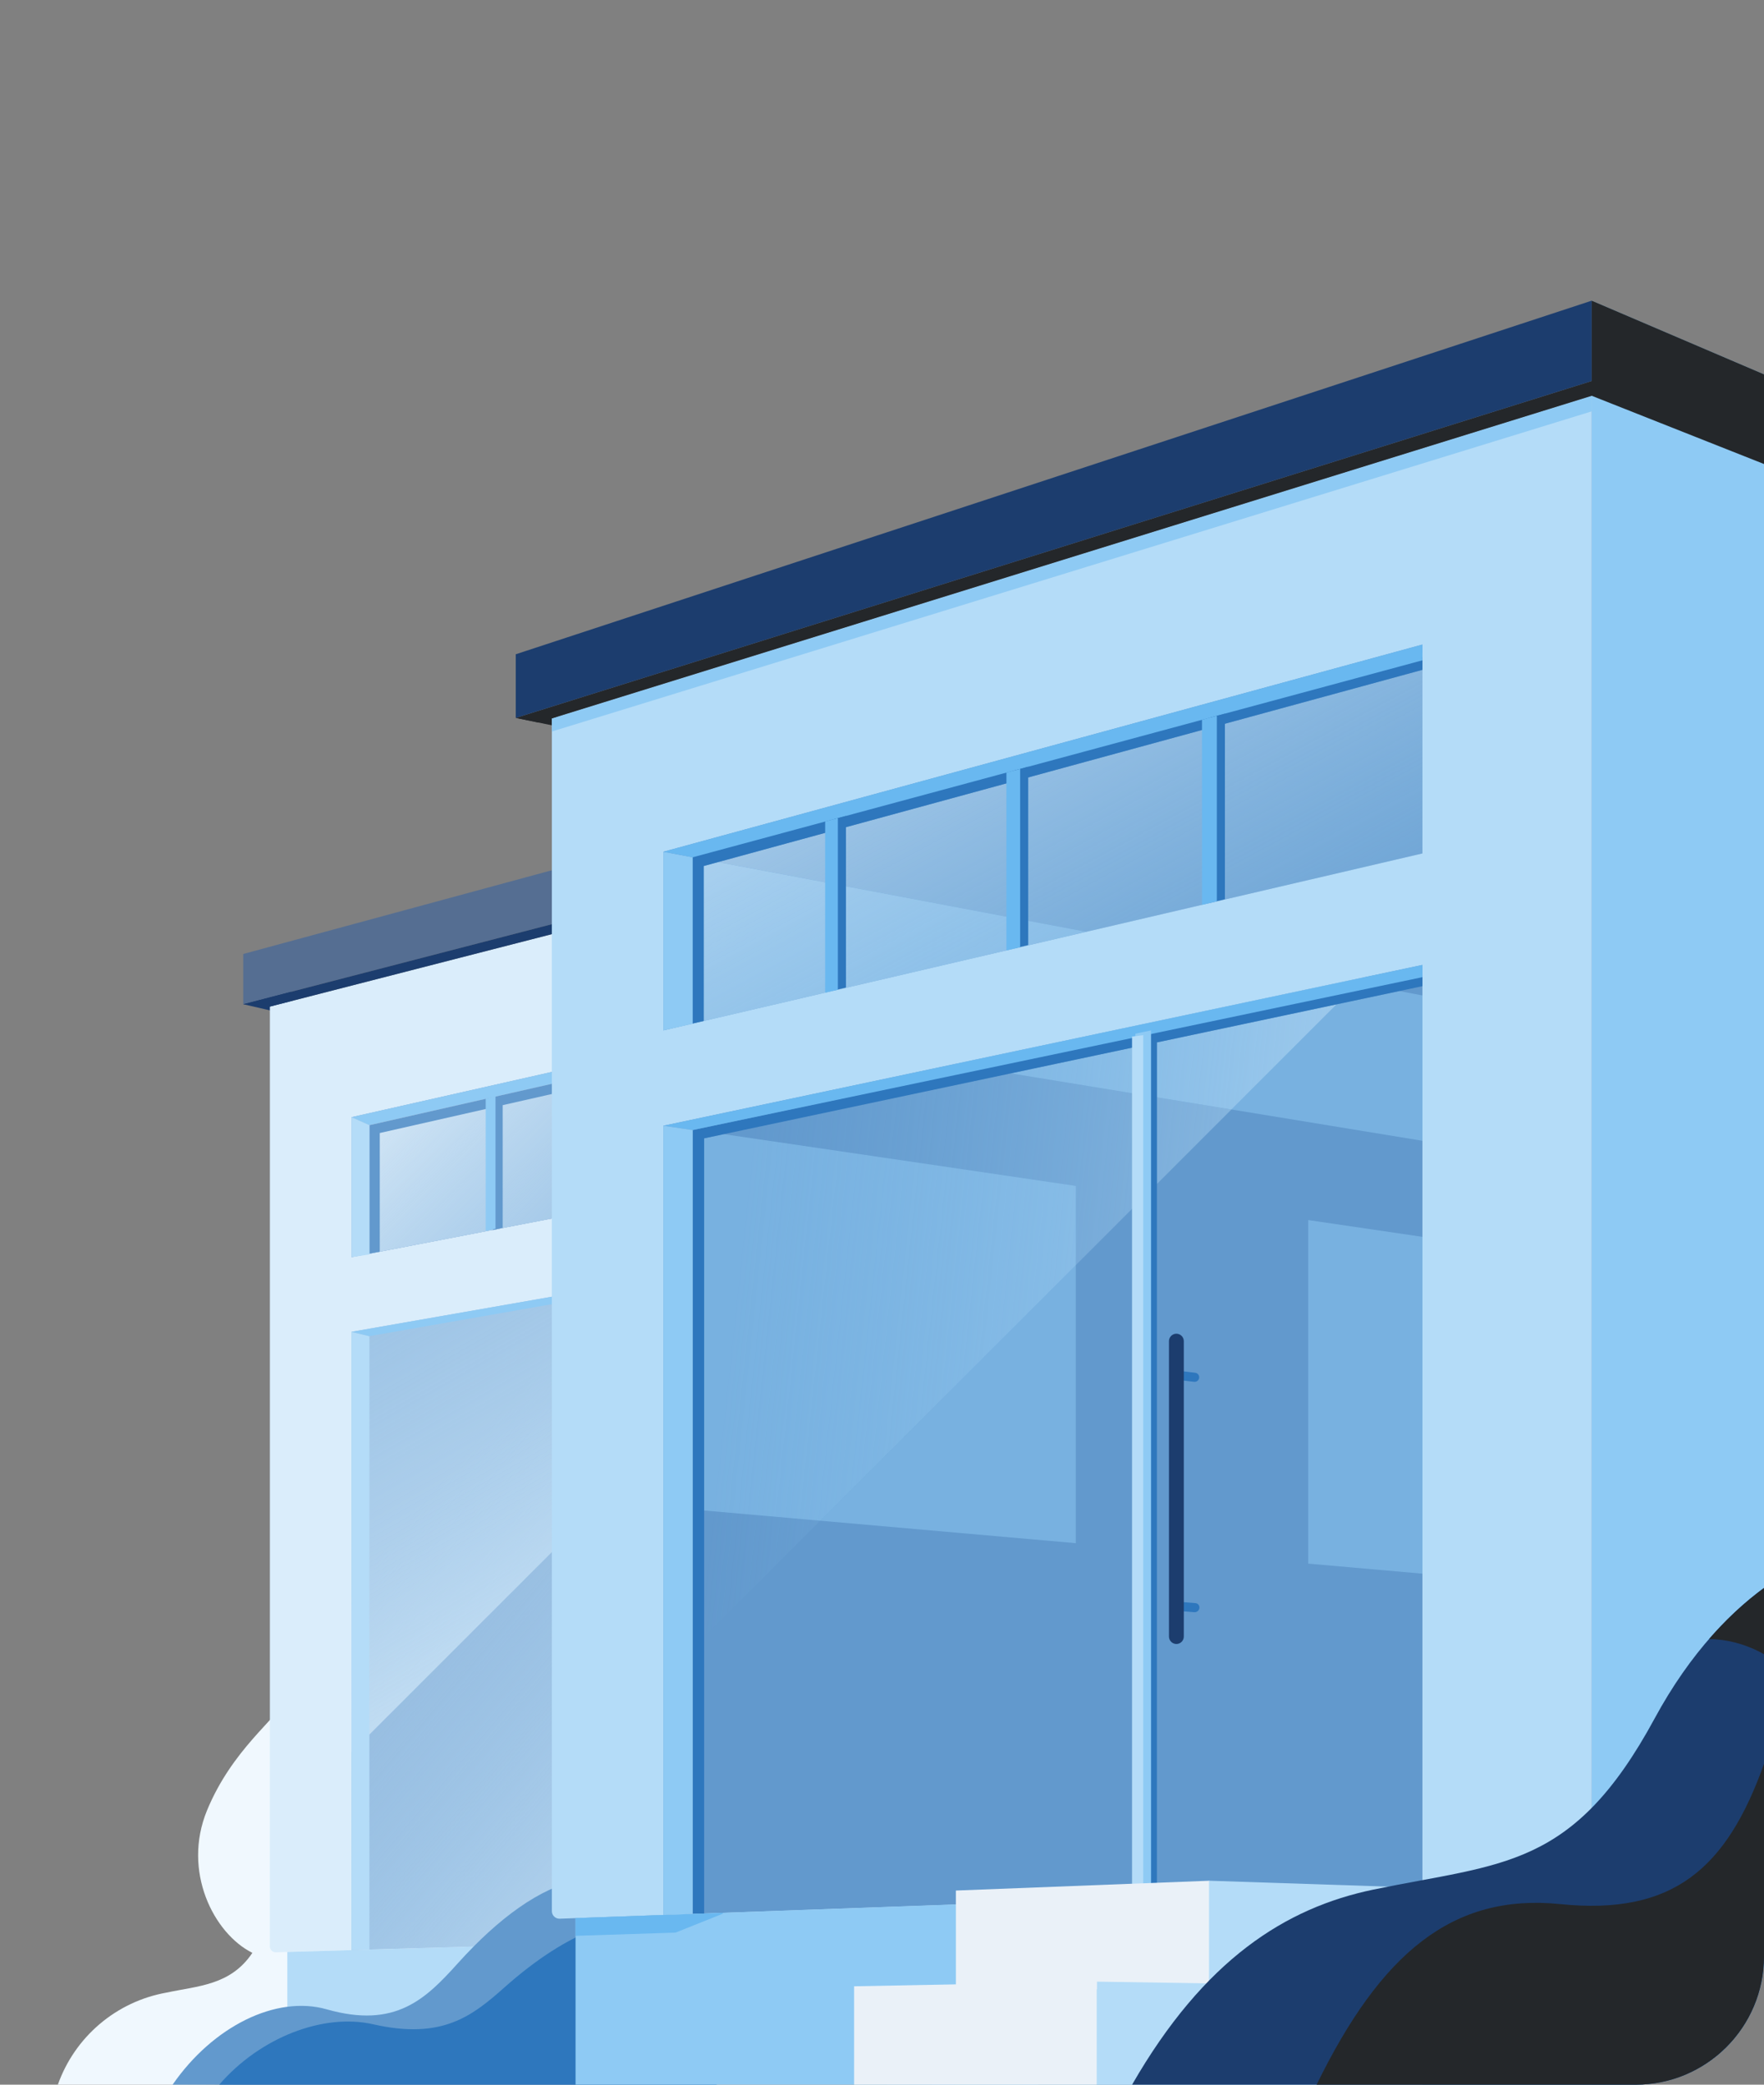
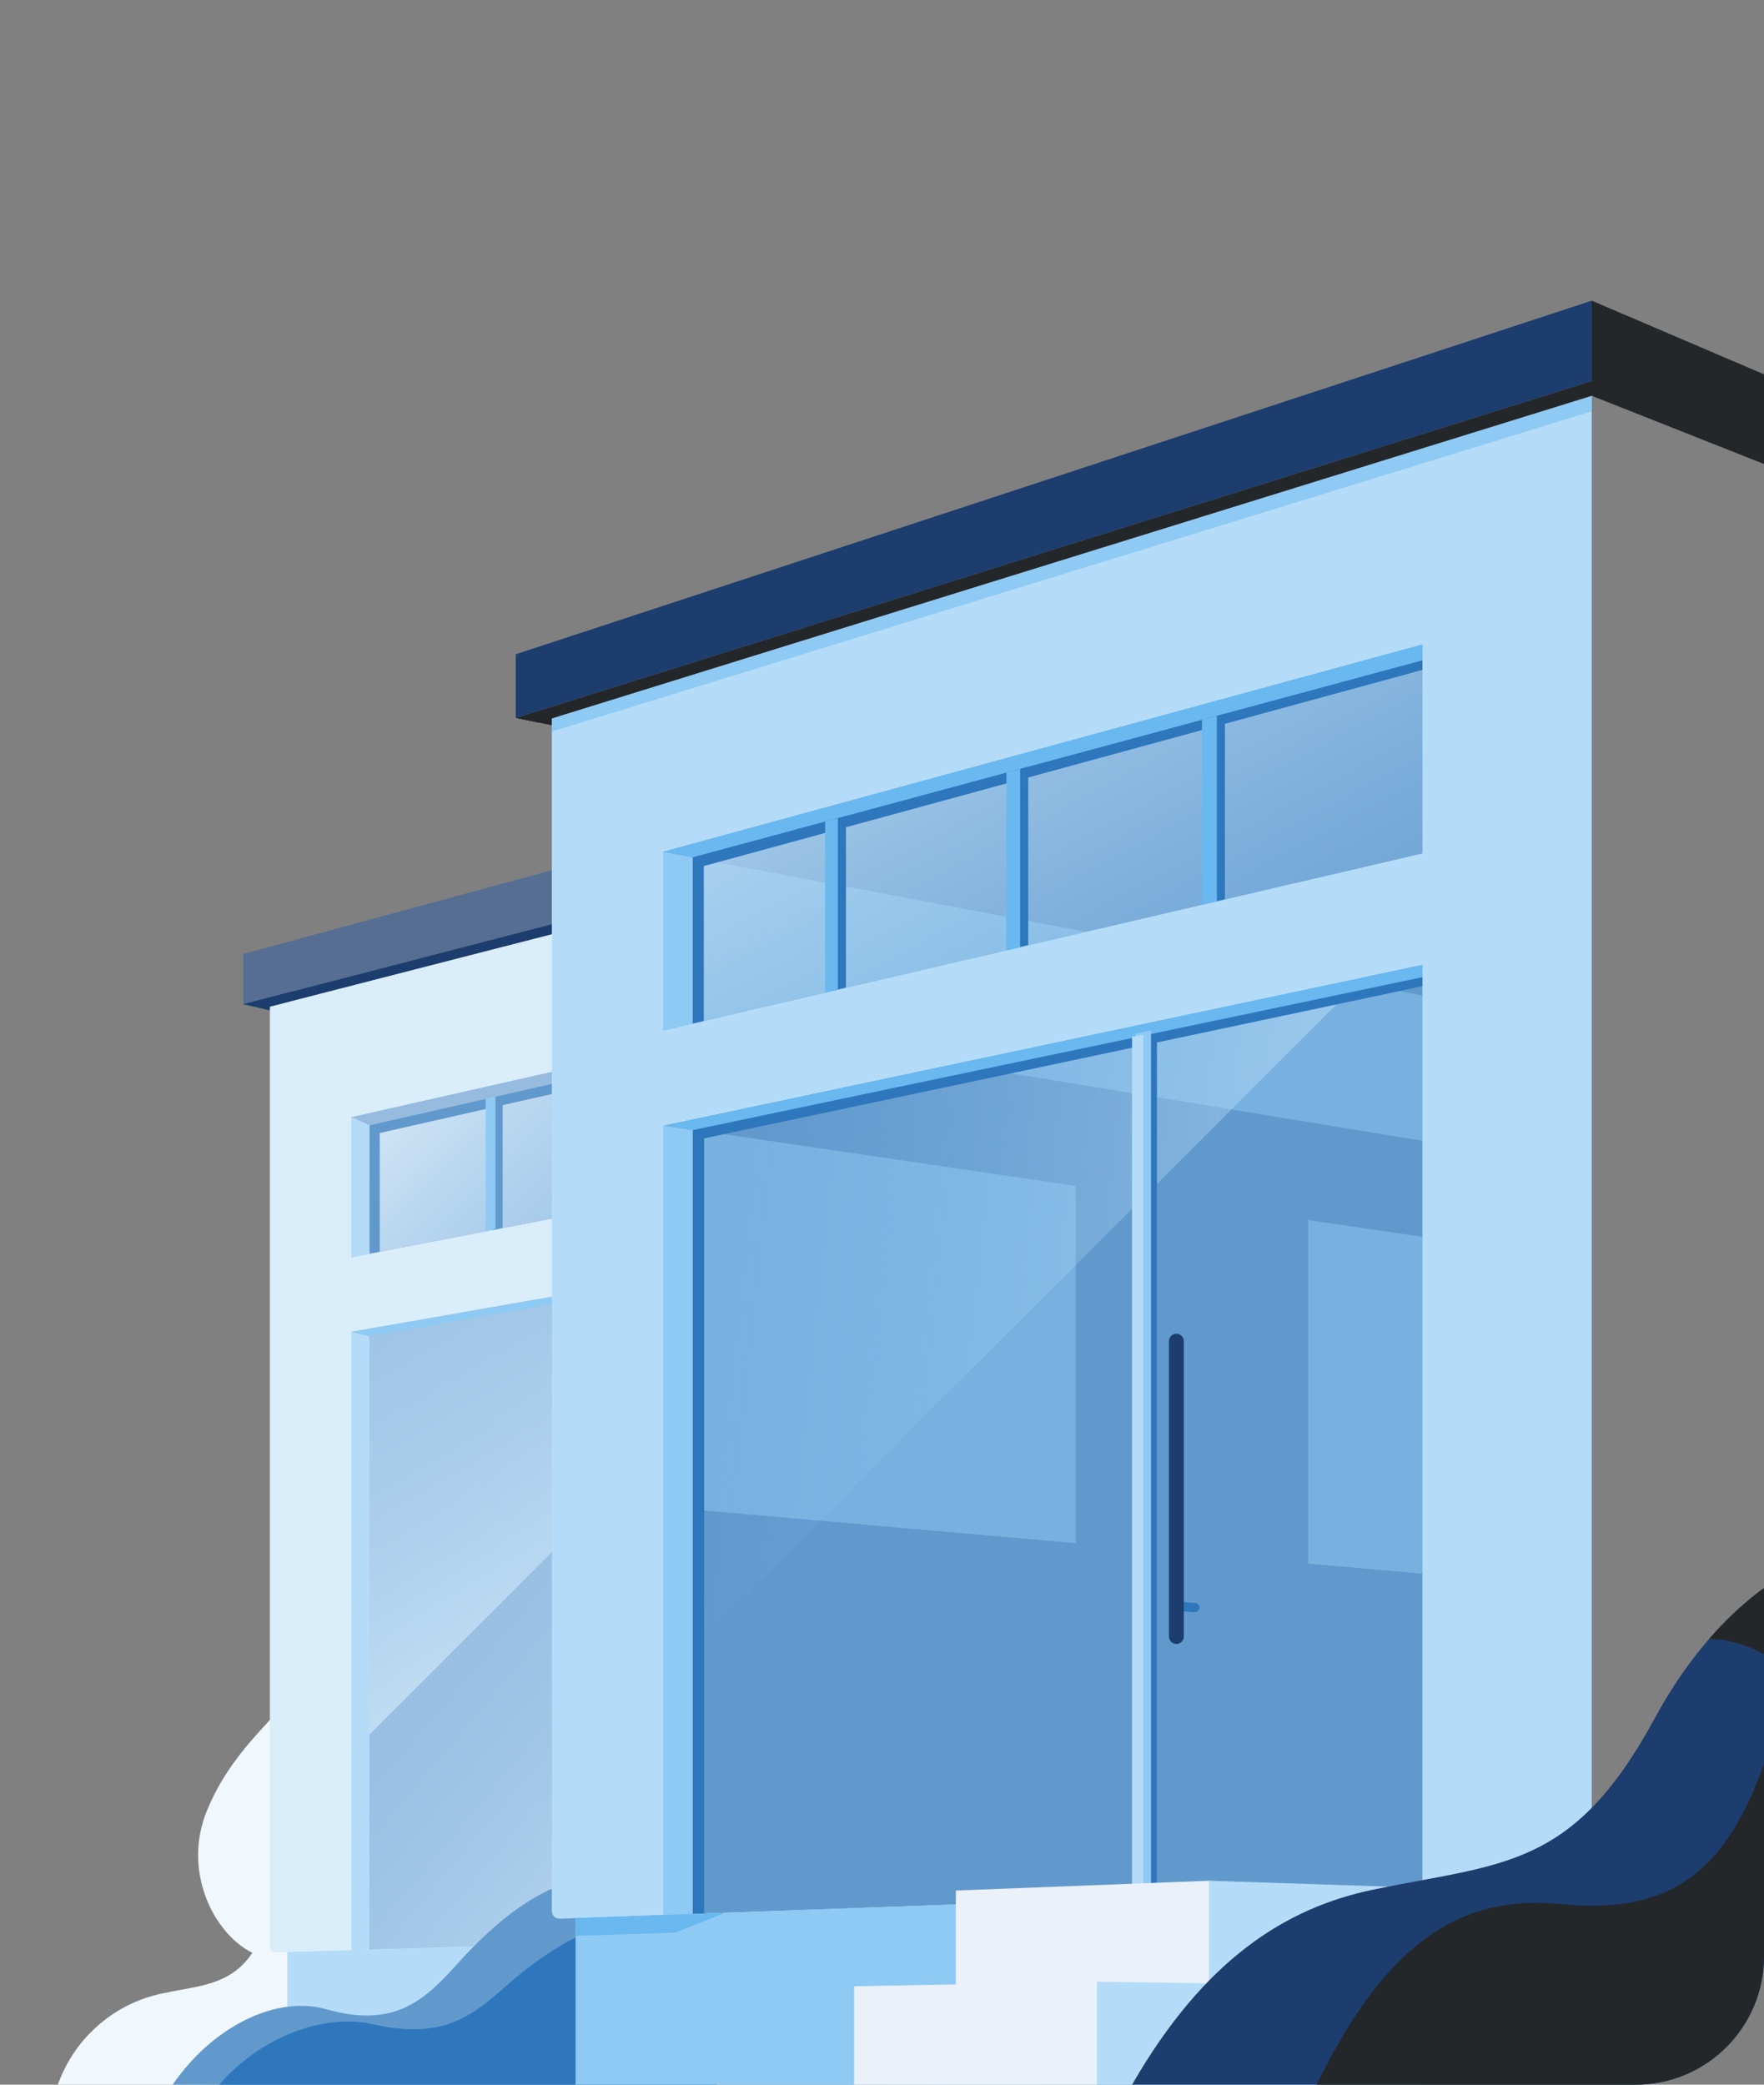
<svg xmlns="http://www.w3.org/2000/svg" width="220" height="260" viewBox="0 0 220 260" fill="none">
  <rect x="0" y="0" width="220" height="260" fill="#808080" stroke="none" />
  <g clip-path="url(#clip0_139_1132)">
    <path d="M21.527 260H7.216C8.256 257.066 10.053 254.459 12.425 252.444C14.797 250.428 17.66 249.076 20.724 248.524C24.712 247.669 28.743 247.624 31.475 243.562C26.635 241.141 22.701 233.354 25.824 225.781C28.947 218.208 34.499 214.358 35.748 211.859C36.997 209.36 40.196 209.759 40.196 202.137C40.196 194.515 59.485 186.429 63.528 200.982C67.571 215.535 64.798 259.774 64.798 259.774L21.527 260Z" fill="#F0F8FE" />
    <path d="M30.337 125.244L36.672 126.715L36.314 123.639L30.337 125.244Z" fill="#1C3D6E" />
    <path d="M129.474 240.7L34.381 243.49C34.284 243.489 34.188 243.469 34.099 243.431C34.01 243.392 33.929 243.337 33.862 243.267C33.795 243.197 33.742 243.114 33.708 243.023C33.673 242.933 33.657 242.836 33.66 242.739V125.539L129.474 100.92V240.7Z" fill="#DAEDFB" />
    <path d="M110.197 241.267L43.841 243.214V166.105L110.197 154.477V241.267Z" fill="#97BBDE" />
    <path d="M110.197 241.267L43.841 243.214V166.105L110.197 154.477V241.267Z" fill="url(#paint0_linear_139_1132)" />
    <path d="M74.442 187.959L107.442 154.959L43.842 166.104V218.56L74.442 187.959Z" fill="url(#paint1_linear_139_1132)" />
    <path d="M129.474 260L35.833 259.805V243.449L129.474 240.701V260Z" fill="#B4DCF8" />
    <path d="M110.197 143.992L43.841 156.79V139.336L110.197 124.346V143.992Z" fill="#97BBDE" />
    <path d="M110.197 143.992L43.841 156.79V139.336L110.197 124.346V143.992Z" fill="#97BBDE" />
-     <path d="M110.197 124.346L43.841 139.336L46.071 140.332L110.197 125.794V124.346Z" fill="#8ECAF4" />
    <path d="M46.071 156.36L110.197 143.992V125.794L46.071 140.332V156.36Z" fill="#97BBDE" />
    <path d="M46.071 156.36L110.197 143.992V125.794L46.071 140.332V156.36Z" fill="url(#paint2_linear_139_1132)" />
    <path d="M47.364 141.31L110.197 127.065V125.794L46.071 140.332V156.36L47.364 156.111V141.31Z" fill="#6299CD" />
    <path d="M62.692 153.138L61.467 153.424V136.933L62.692 136.603V153.138Z" fill="#6299CD" />
    <path d="M129.474 92.08L30.337 118.981V125.244L129.474 99.549V92.08Z" fill="#556E92" />
    <path d="M129.474 100.925L33.66 125.544L30.337 125.244L129.474 99.549V100.925Z" fill="#1C3D6E" />
    <path d="M43.841 156.79L46.071 156.451V140.332L43.841 139.336V156.79Z" fill="#B4DCF8" />
    <path d="M61.8 153.248L60.575 153.534V137.043L61.8 136.713V153.248Z" fill="#8ECAF4" />
    <path d="M43.841 243.214L46.069 243.148V166.645L43.841 166.105V243.214Z" fill="#B4DCF8" />
    <path d="M110.197 154.477L43.841 166.105L46.069 166.645L110.197 155.406V154.477Z" fill="#8ECAF4" />
    <path d="M21.527 260C26.567 252.705 34.456 248.815 40.735 250.6C49.317 253.038 53.068 249.334 57.094 244.865C67.5 233.315 77.444 230.432 84.651 239.805C91.211 248.337 89.369 260.005 89.369 260.005L21.527 260Z" fill="#6299CD" />
    <path d="M27.343 260H89.369C89.369 260 91.169 248.583 84.851 240.077C78.471 237.815 70.825 240.83 62.91 247.87C58.884 251.452 55.132 254.419 46.551 252.47C40.272 251.037 32.383 254.155 27.343 260Z" fill="#2E77BD" />
    <path d="M74.969 90.511L72.599 91.235L64.637 89.6L66.996 88.862L74.969 90.511Z" fill="#24272A" />
    <path d="M198.517 234.653L69.806 239.3C69.679 239.305 69.552 239.284 69.434 239.238C69.315 239.193 69.207 239.124 69.116 239.036C69.024 238.947 68.952 238.842 68.902 238.725C68.852 238.608 68.827 238.482 68.827 238.355V89.6L198.517 49.363V234.653Z" fill="#B4DCF8" />
    <path d="M198.517 49.363L68.827 89.6V91.235L198.517 51.304V49.363Z" fill="#8ECAF4" />
    <path d="M177.399 235.442L82.73 238.834V140.402L177.399 120.346V235.442Z" fill="#6299CD" />
    <path opacity="0.5" d="M153.58 138.375L177.4 142.278V124.15L174.519 123.605L166.692 125.263L153.58 138.375Z" fill="#8ECAF4" />
    <path opacity="0.5" d="M171.19 122.975L169.332 122.623L168.387 123.568L171.19 122.975Z" fill="#8ECAF4" />
    <path opacity="0.5" d="M134.17 192.464V157.786L102.295 189.661L134.17 192.464Z" fill="#8ECAF4" />
    <path opacity="0.5" d="M177.4 196.267V154.258L163.154 152.164V195.014L177.4 196.267Z" fill="#8ECAF4" />
    <path d="M87.814 204.141L102.295 189.661L87.814 188.387V204.141Z" fill="url(#paint3_linear_139_1132)" />
    <path d="M144.284 147.671L153.58 138.375L144.284 136.853V147.671Z" fill="url(#paint4_linear_139_1132)" />
    <path d="M170.053 121.902L167.915 122.355L169.332 122.623L170.053 121.902Z" fill="url(#paint5_linear_139_1132)" />
    <path d="M126.072 133.869L90.278 141.452L134.17 147.904V157.786L142.334 149.621V136.533L126.072 133.869Z" fill="url(#paint6_linear_139_1132)" />
    <path d="M86.391 140.939V140.88L86.556 140.905L122.516 133.286L119.02 132.713L82.729 140.402V209.226L86.391 205.565V188.261V140.939Z" fill="url(#paint7_linear_139_1132)" />
    <path opacity="0.5" d="M144.284 130.01V136.853L153.58 138.375L166.692 125.263L144.284 130.01Z" fill="#8ECAF4" />
    <path d="M144.284 130.01V136.853L153.58 138.375L166.692 125.263L144.284 130.01Z" fill="url(#paint8_linear_139_1132)" />
    <path opacity="0.5" d="M142.334 130.423L126.072 133.869L142.334 136.533V130.423Z" fill="#8ECAF4" />
    <path d="M142.334 130.423L126.072 133.869L142.334 136.533V130.423Z" fill="url(#paint9_linear_139_1132)" />
    <path opacity="0.5" d="M142.334 129.088V128.92L144.284 128.51V128.675L168.387 123.568L169.332 122.623L167.915 122.355L119.02 132.713L122.516 133.286L142.334 129.088Z" fill="#8ECAF4" />
    <path d="M142.334 129.088V128.92L144.284 128.51V128.675L168.387 123.568L169.332 122.623L167.915 122.355L119.02 132.713L122.516 133.286L142.334 129.088Z" fill="url(#paint10_linear_139_1132)" />
    <path opacity="0.5" d="M90.278 141.452L87.814 141.974V188.387L102.295 189.661L134.17 157.786V147.904L90.278 141.452Z" fill="#8ECAF4" />
    <path d="M90.278 141.452L87.814 141.974V188.387L102.295 189.661L134.17 157.786V147.904L90.278 141.452Z" fill="url(#paint11_linear_139_1132)" />
    <path opacity="0.5" d="M86.391 140.939L86.556 140.905L86.391 140.88V140.939Z" fill="#8ECAF4" />
    <path d="M86.391 140.939L86.556 140.905L86.391 140.88V140.939Z" fill="url(#paint12_linear_139_1132)" />
    <path d="M177.4 121.659L171.19 122.975L168.387 123.568L144.284 128.675V128.51L142.334 128.92V129.088L122.516 133.286L86.556 140.905L86.391 140.939V188.261V205.565V238.703L87.814 238.652V204.141V188.387V141.974L90.278 141.452L126.072 133.869L142.334 130.423V136.533V149.621V236.698L144.284 236.629V147.671V136.853V130.01L166.692 125.263L174.519 123.605L177.4 122.995V121.659Z" fill="#2E77BD" />
    <path d="M198.517 260L71.781 260.012V239.226L198.517 234.653V260Z" fill="#8ECAF4" />
    <path d="M90.143 238.568L71.781 239.226V241.435L84.247 241.035L90.154 238.672C90.151 238.639 90.145 238.605 90.143 238.568Z" fill="#69B8F0" />
-     <path d="M231.172 51.462L198.517 37.498V257.81L231.172 260V51.462Z" fill="#8ECAF4" />
    <path d="M231.172 238.013L198.517 234.653V260H231.172V238.013Z" fill="#69B8F0" />
    <path d="M177.399 121.871L86.39 140.94L82.73 140.402L177.399 120.346V121.871Z" fill="#69B8F0" />
    <path d="M86.39 238.703L82.73 238.834V140.402L86.39 140.94V238.703Z" fill="#8ECAF4" />
    <path d="M177.399 106.441L82.73 128.51V106.229L177.399 80.388V106.441Z" fill="#6299CD" />
    <path d="M177.4 81.372L86.337 106.229V106.825L177.4 81.968V81.372Z" fill="url(#paint13_linear_139_1132)" />
    <path d="M89.554 107.521L135.476 116.214L177.4 106.441V83.542L89.554 107.521Z" fill="url(#paint14_linear_139_1132)" />
    <path opacity="0.5" d="M87.766 108.009V127.336L135.476 116.214L89.554 107.521L87.766 108.009Z" fill="#8ECAF4" />
    <path d="M87.766 108.009V127.336L135.476 116.214L89.554 107.521L87.766 108.009Z" fill="url(#paint15_linear_139_1132)" />
    <path d="M89.554 107.521L177.4 83.542V81.968L86.337 106.825V127.669L87.766 127.336V108.009L89.554 107.521Z" fill="#2E77BD" />
    <path d="M86.39 127.681L82.73 128.514V106.229L86.39 106.922V127.681Z" fill="#8ECAF4" />
    <path d="M177.399 82.354L86.39 106.922L82.73 106.229L177.399 80.388V82.354Z" fill="#69B8F0" />
    <path d="M64.324 89.536L198.517 47.517L201.478 48.444L67.159 90.118L64.324 89.536Z" fill="#24272A" />
    <path d="M198.517 37.498L64.324 81.6V89.536L198.517 47.517V37.498Z" fill="#1C3D6E" />
    <path d="M105.504 123.169L103.919 123.539V102.19L105.504 101.762V123.169Z" fill="#2E77BD" />
    <path d="M128.236 117.87L126.524 118.269V96.088L128.236 95.625V117.87Z" fill="#2E77BD" />
    <path d="M152.767 112.152L150.913 112.584V89.504L152.767 89.003V112.152Z" fill="#2E77BD" />
    <path d="M104.497 123.44L102.911 123.809V102.461L104.497 102.033V123.44Z" fill="#69B8F0" />
    <path d="M127.229 118.141L125.517 118.54V96.358L127.229 95.896V118.141Z" fill="#69B8F0" />
    <path d="M151.759 112.423L149.906 112.855V89.774L151.759 89.274V112.423Z" fill="#69B8F0" />
    <path d="M141.606 236.725L143.555 236.655V128.51L141.606 128.92V236.725Z" fill="#8ECAF4" />
    <path d="M141.183 237.077L142.581 237.25V129.106L141.183 129.272V237.077Z" fill="#B4DCF8" />
    <path d="M119.213 248.413L150.849 247.858V234.563L119.213 235.788V248.413Z" fill="#EAF1F8" />
    <path d="M136.79 247.15L177.399 247.783V260.012H136.79V247.15Z" fill="#B4DCF8" />
    <path d="M150.783 234.563L177.399 235.44V247.797L150.783 247.383V234.563Z" fill="#B4DCF8" />
    <path d="M106.522 260.012H136.79V247.15L106.522 247.729V260.012Z" fill="#EAF1F8" />
-     <path d="M148.923 172.34L146.981 172.114C146.843 172.097 146.716 172.031 146.624 171.927C146.532 171.823 146.481 171.689 146.481 171.55V171.541C146.481 171.461 146.498 171.381 146.531 171.308C146.564 171.234 146.612 171.169 146.672 171.115C146.733 171.062 146.803 171.022 146.88 170.998C146.957 170.974 147.038 170.966 147.118 170.976L149.06 171.211C149.198 171.228 149.325 171.294 149.417 171.398C149.509 171.502 149.56 171.636 149.56 171.775C149.56 171.855 149.543 171.935 149.51 172.008C149.477 172.082 149.429 172.147 149.369 172.201C149.308 172.254 149.238 172.294 149.161 172.318C149.084 172.342 149.003 172.35 148.923 172.34Z" fill="#2E77BD" />
    <path d="M148.955 201.073L147.013 200.923C146.876 200.912 146.748 200.85 146.656 200.749C146.563 200.648 146.512 200.515 146.513 200.378V200.369C146.513 200.288 146.531 200.208 146.563 200.133C146.596 200.059 146.644 199.992 146.703 199.937C146.763 199.882 146.833 199.839 146.91 199.812C146.987 199.785 147.068 199.774 147.149 199.78L149.091 199.939C149.228 199.95 149.356 200.012 149.448 200.113C149.541 200.214 149.592 200.347 149.591 200.484C149.591 200.565 149.573 200.646 149.541 200.72C149.508 200.794 149.46 200.861 149.401 200.916C149.341 200.972 149.271 201.014 149.194 201.041C149.117 201.068 149.036 201.079 148.955 201.073Z" fill="#2E77BD" />
    <path d="M146.794 205.034C147.025 205.014 147.24 204.909 147.397 204.738C147.553 204.567 147.64 204.344 147.64 204.112V167.265C147.64 167.132 147.611 167 147.555 166.878C147.499 166.757 147.418 166.649 147.316 166.562C147.215 166.476 147.096 166.412 146.967 166.376C146.839 166.339 146.704 166.331 146.572 166.352C146.354 166.386 146.156 166.497 146.012 166.664C145.869 166.831 145.79 167.045 145.79 167.265V204.112C145.79 204.24 145.817 204.367 145.868 204.484C145.92 204.601 145.995 204.707 146.09 204.793C146.184 204.88 146.295 204.946 146.417 204.988C146.538 205.029 146.666 205.045 146.794 205.034Z" fill="#1C3D6E" />
    <path d="M177.399 235.44L202.216 260.012H177.399V235.44Z" fill="#69B8F0" />
    <path d="M198.517 37.498L231.172 51.462V62.296L198.517 49.363V37.498Z" fill="#24272A" />
    <path d="M141.183 260.012C150.183 244.366 160.362 237.936 171.283 235.67C187.422 232.324 196.169 233.144 206.354 214.337C215.273 197.868 227.527 192.489 234.431 192.48C243.237 192.468 245.126 196.48 245.126 196.48V260L141.183 260.012Z" fill="#1C3D6E" />
    <path d="M234.435 192.479C229.171 192.487 220.797 195.622 213.163 204.408C215.352 204.462 217.5 205.011 219.446 206.012C221.393 207.013 223.088 208.442 224.405 210.191C222.68 213.313 221.213 216.572 220.02 219.934C215.349 233.062 208.66 238.907 194.572 237.478C181.137 236.116 172.217 243.623 164.199 260.009L236.74 260H245.13V196.482C245.13 196.482 243.24 192.468 234.435 192.479Z" fill="#24272A" />
  </g>
  <defs>
    <linearGradient id="paint0_linear_139_1132" x1="57.178" y1="182.124" x2="127.403" y2="241.307" gradientUnits="userSpaceOnUse">
      <stop stop-color="#8ECAF4" stop-opacity="0" />
      <stop offset="0.991" stop-color="white" />
    </linearGradient>
    <linearGradient id="paint1_linear_139_1132" x1="39.683" y1="124.058" x2="104.485" y2="237.056" gradientUnits="userSpaceOnUse">
      <stop stop-color="#8ECAF4" stop-opacity="0" />
      <stop offset="0.991" stop-color="white" />
    </linearGradient>
    <linearGradient id="paint2_linear_139_1132" x1="100.628" y1="163.688" x2="49.349" y2="112.142" gradientUnits="userSpaceOnUse">
      <stop stop-color="#8ECAF4" stop-opacity="0" />
      <stop offset="0.991" stop-color="white" />
    </linearGradient>
    <linearGradient id="paint3_linear_139_1132" x1="87.973" y1="196.141" x2="239.341" y2="212.389" gradientUnits="userSpaceOnUse">
      <stop stop-color="#8ECAF4" stop-opacity="0" />
      <stop offset="0.991" stop-color="white" />
    </linearGradient>
    <linearGradient id="paint4_linear_139_1132" x1="94.332" y1="136.9" x2="245.7" y2="153.148" gradientUnits="userSpaceOnUse">
      <stop stop-color="#8ECAF4" stop-opacity="0" />
      <stop offset="0.991" stop-color="white" />
    </linearGradient>
    <linearGradient id="paint5_linear_139_1132" x1="96.744" y1="114.432" x2="248.112" y2="130.68" gradientUnits="userSpaceOnUse">
      <stop stop-color="#8ECAF4" stop-opacity="0" />
      <stop offset="0.991" stop-color="white" />
    </linearGradient>
    <linearGradient id="paint6_linear_139_1132" x1="93.792" y1="141.927" x2="245.161" y2="158.176" gradientUnits="userSpaceOnUse">
      <stop stop-color="#8ECAF4" stop-opacity="0" />
      <stop offset="0.991" stop-color="white" />
    </linearGradient>
    <linearGradient id="paint7_linear_139_1132" x1="90.791" y1="169.887" x2="242.159" y2="186.136" gradientUnits="userSpaceOnUse">
      <stop stop-color="#8ECAF4" stop-opacity="0" />
      <stop offset="0.991" stop-color="white" />
    </linearGradient>
    <linearGradient id="paint8_linear_139_1132" x1="95.62" y1="124.894" x2="246.989" y2="141.143" gradientUnits="userSpaceOnUse">
      <stop stop-color="#8ECAF4" stop-opacity="0" />
      <stop offset="0.991" stop-color="white" />
    </linearGradient>
    <linearGradient id="paint9_linear_139_1132" x1="95.242" y1="128.423" x2="246.61" y2="144.672" gradientUnits="userSpaceOnUse">
      <stop stop-color="#8ECAF4" stop-opacity="0" />
      <stop offset="0.991" stop-color="white" />
    </linearGradient>
    <linearGradient id="paint10_linear_139_1132" x1="95.875" y1="122.524" x2="247.244" y2="138.773" gradientUnits="userSpaceOnUse">
      <stop stop-color="#8ECAF4" stop-opacity="0" />
      <stop offset="0.991" stop-color="white" />
    </linearGradient>
    <linearGradient id="paint11_linear_139_1132" x1="91.298" y1="165.161" x2="242.667" y2="181.41" gradientUnits="userSpaceOnUse">
      <stop stop-color="#8ECAF4" stop-opacity="0" />
      <stop offset="0.991" stop-color="white" />
    </linearGradient>
    <linearGradient id="paint12_linear_139_1132" x1="93.816" y1="141.707" x2="245.184" y2="157.959" gradientUnits="userSpaceOnUse">
      <stop stop-color="#8ECAF4" stop-opacity="0" />
      <stop offset="0.991" stop-color="white" />
    </linearGradient>
    <linearGradient id="paint13_linear_139_1132" x1="161.193" y1="148.502" x2="100.971" y2="36.778" gradientUnits="userSpaceOnUse">
      <stop stop-color="#8ECAF4" stop-opacity="0" />
      <stop offset="0.991" stop-color="white" />
    </linearGradient>
    <linearGradient id="paint14_linear_139_1132" x1="161.841" y1="148.153" x2="101.619" y2="36.429" gradientUnits="userSpaceOnUse">
      <stop stop-color="#8ECAF4" stop-opacity="0" />
      <stop offset="0.991" stop-color="white" />
    </linearGradient>
    <linearGradient id="paint15_linear_139_1132" x1="133.945" y1="163.19" x2="73.723" y2="51.466" gradientUnits="userSpaceOnUse">
      <stop stop-color="#8ECAF4" stop-opacity="0" />
      <stop offset="0.991" stop-color="white" />
    </linearGradient>
    <clipPath id="clip0_139_1132">
      <path d="M0 0H220V244C220 252.837 212.837 260 204 260H0V0Z" fill="white" />
    </clipPath>
  </defs>
</svg>